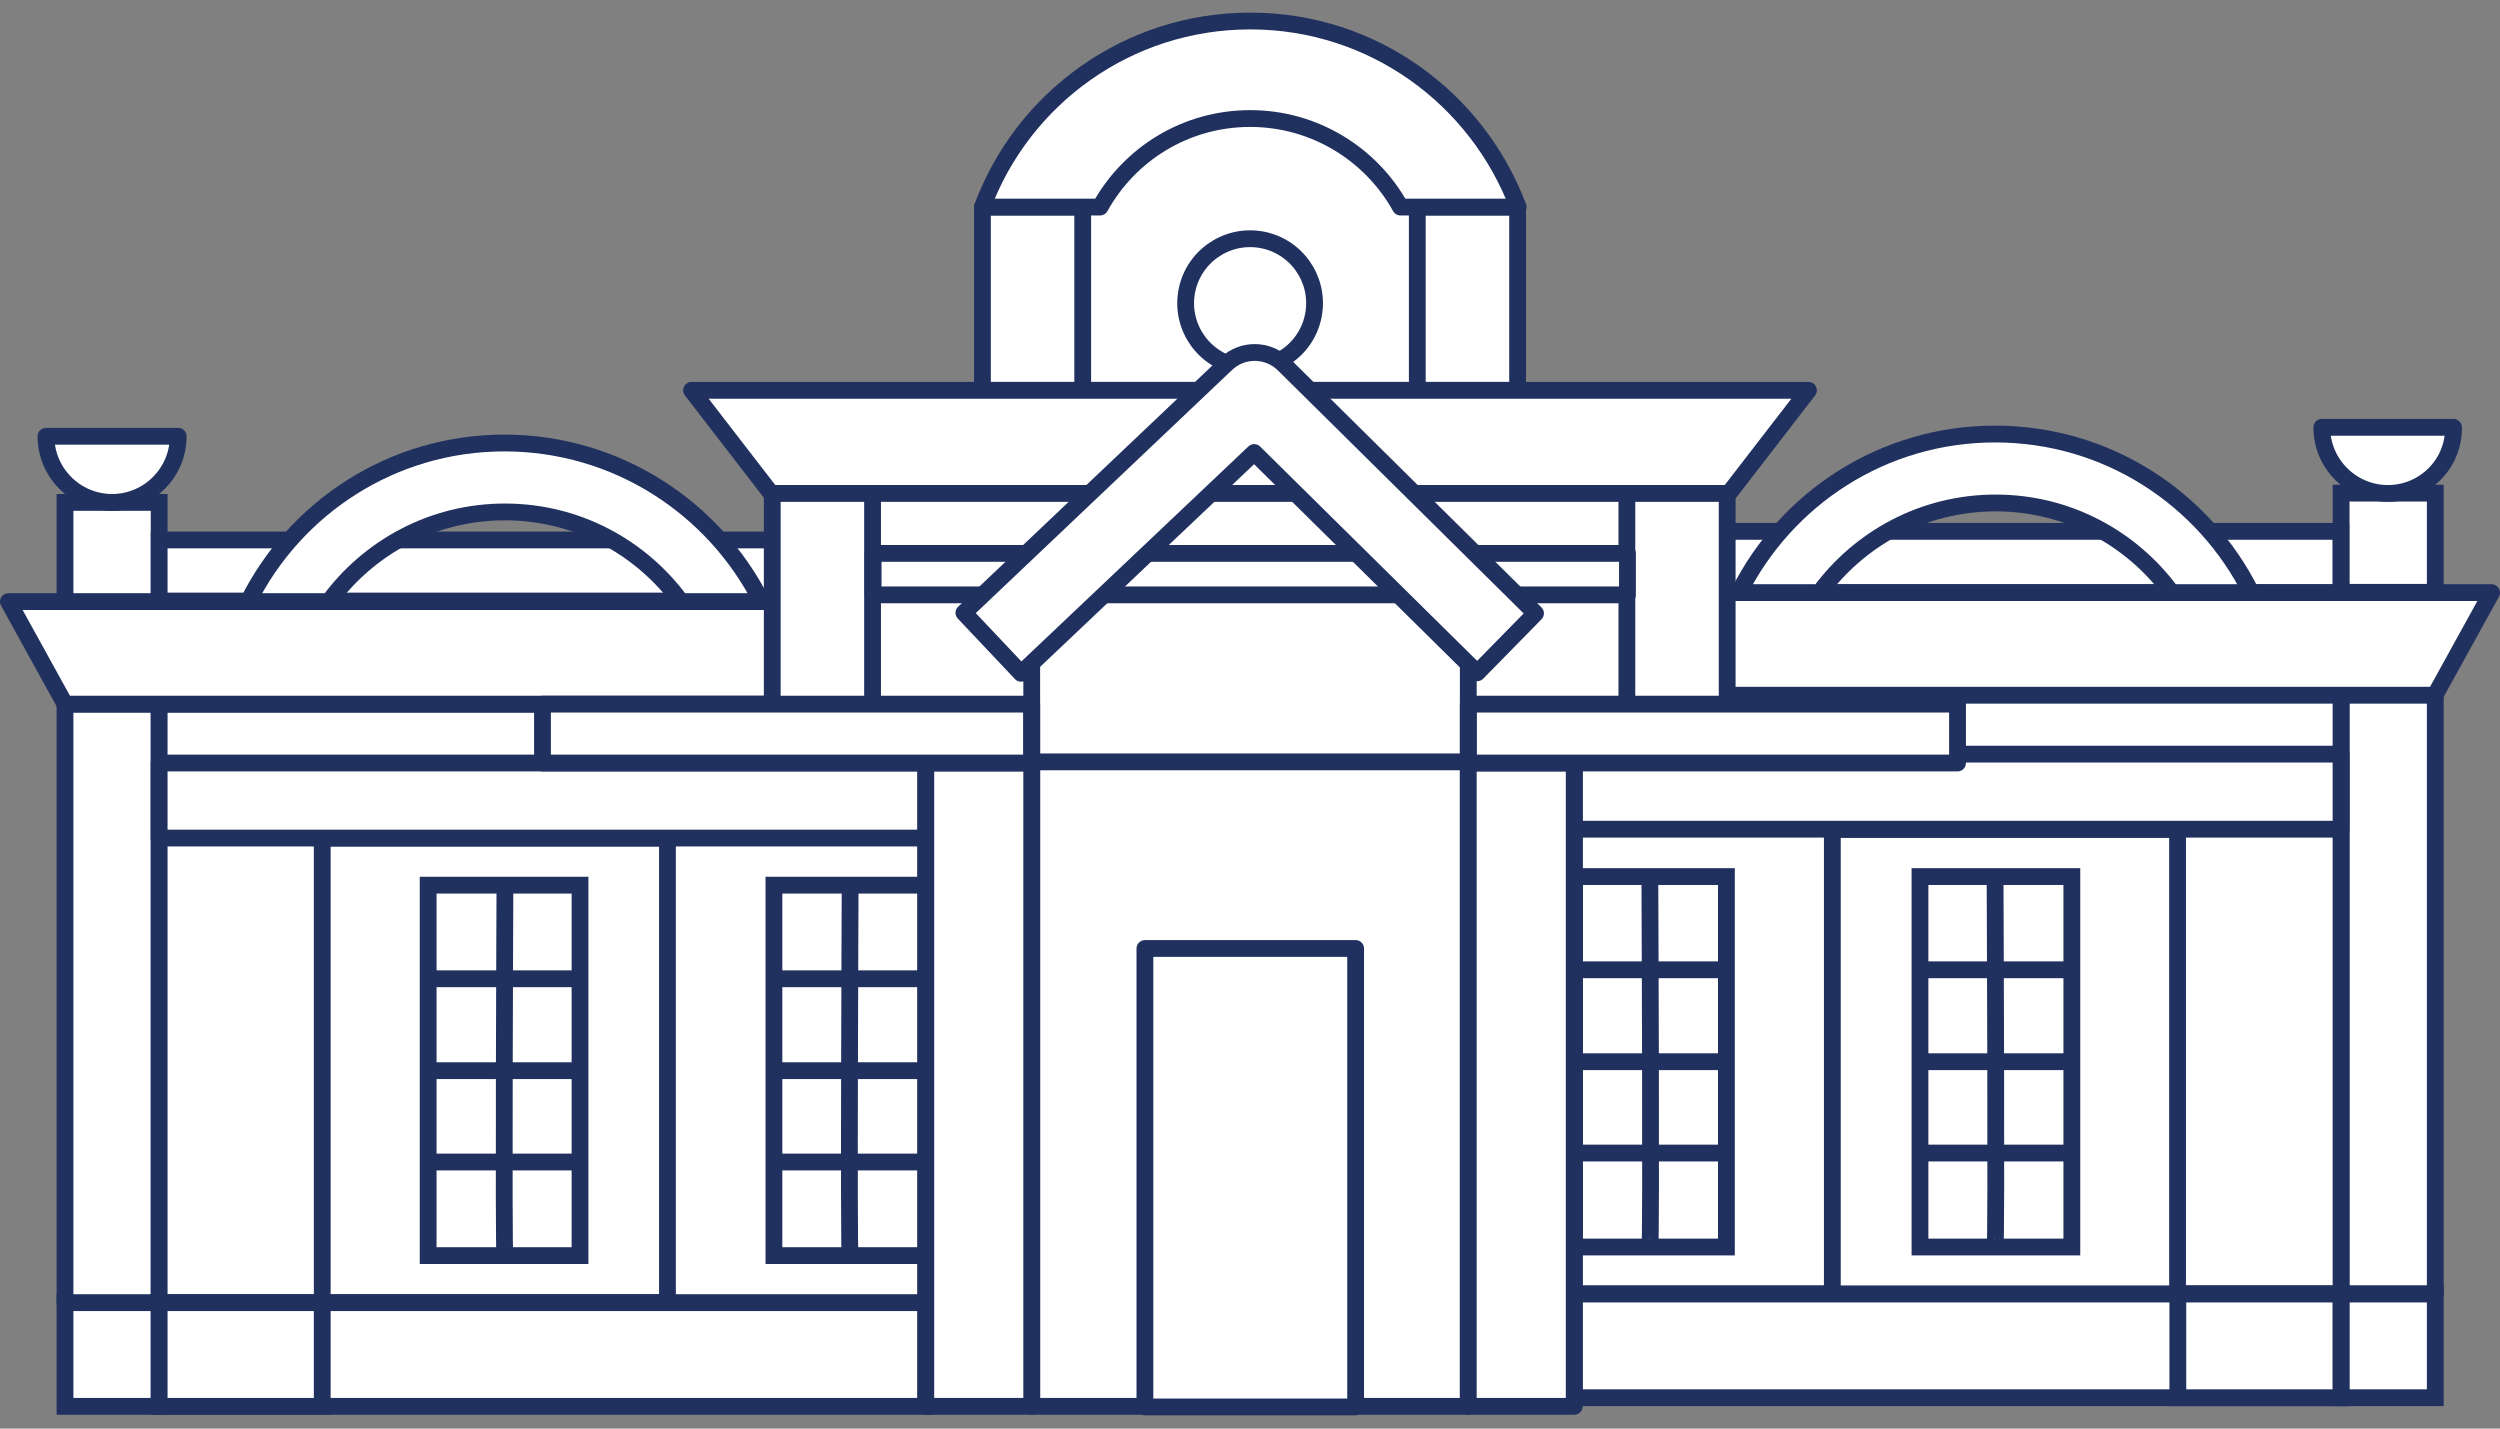
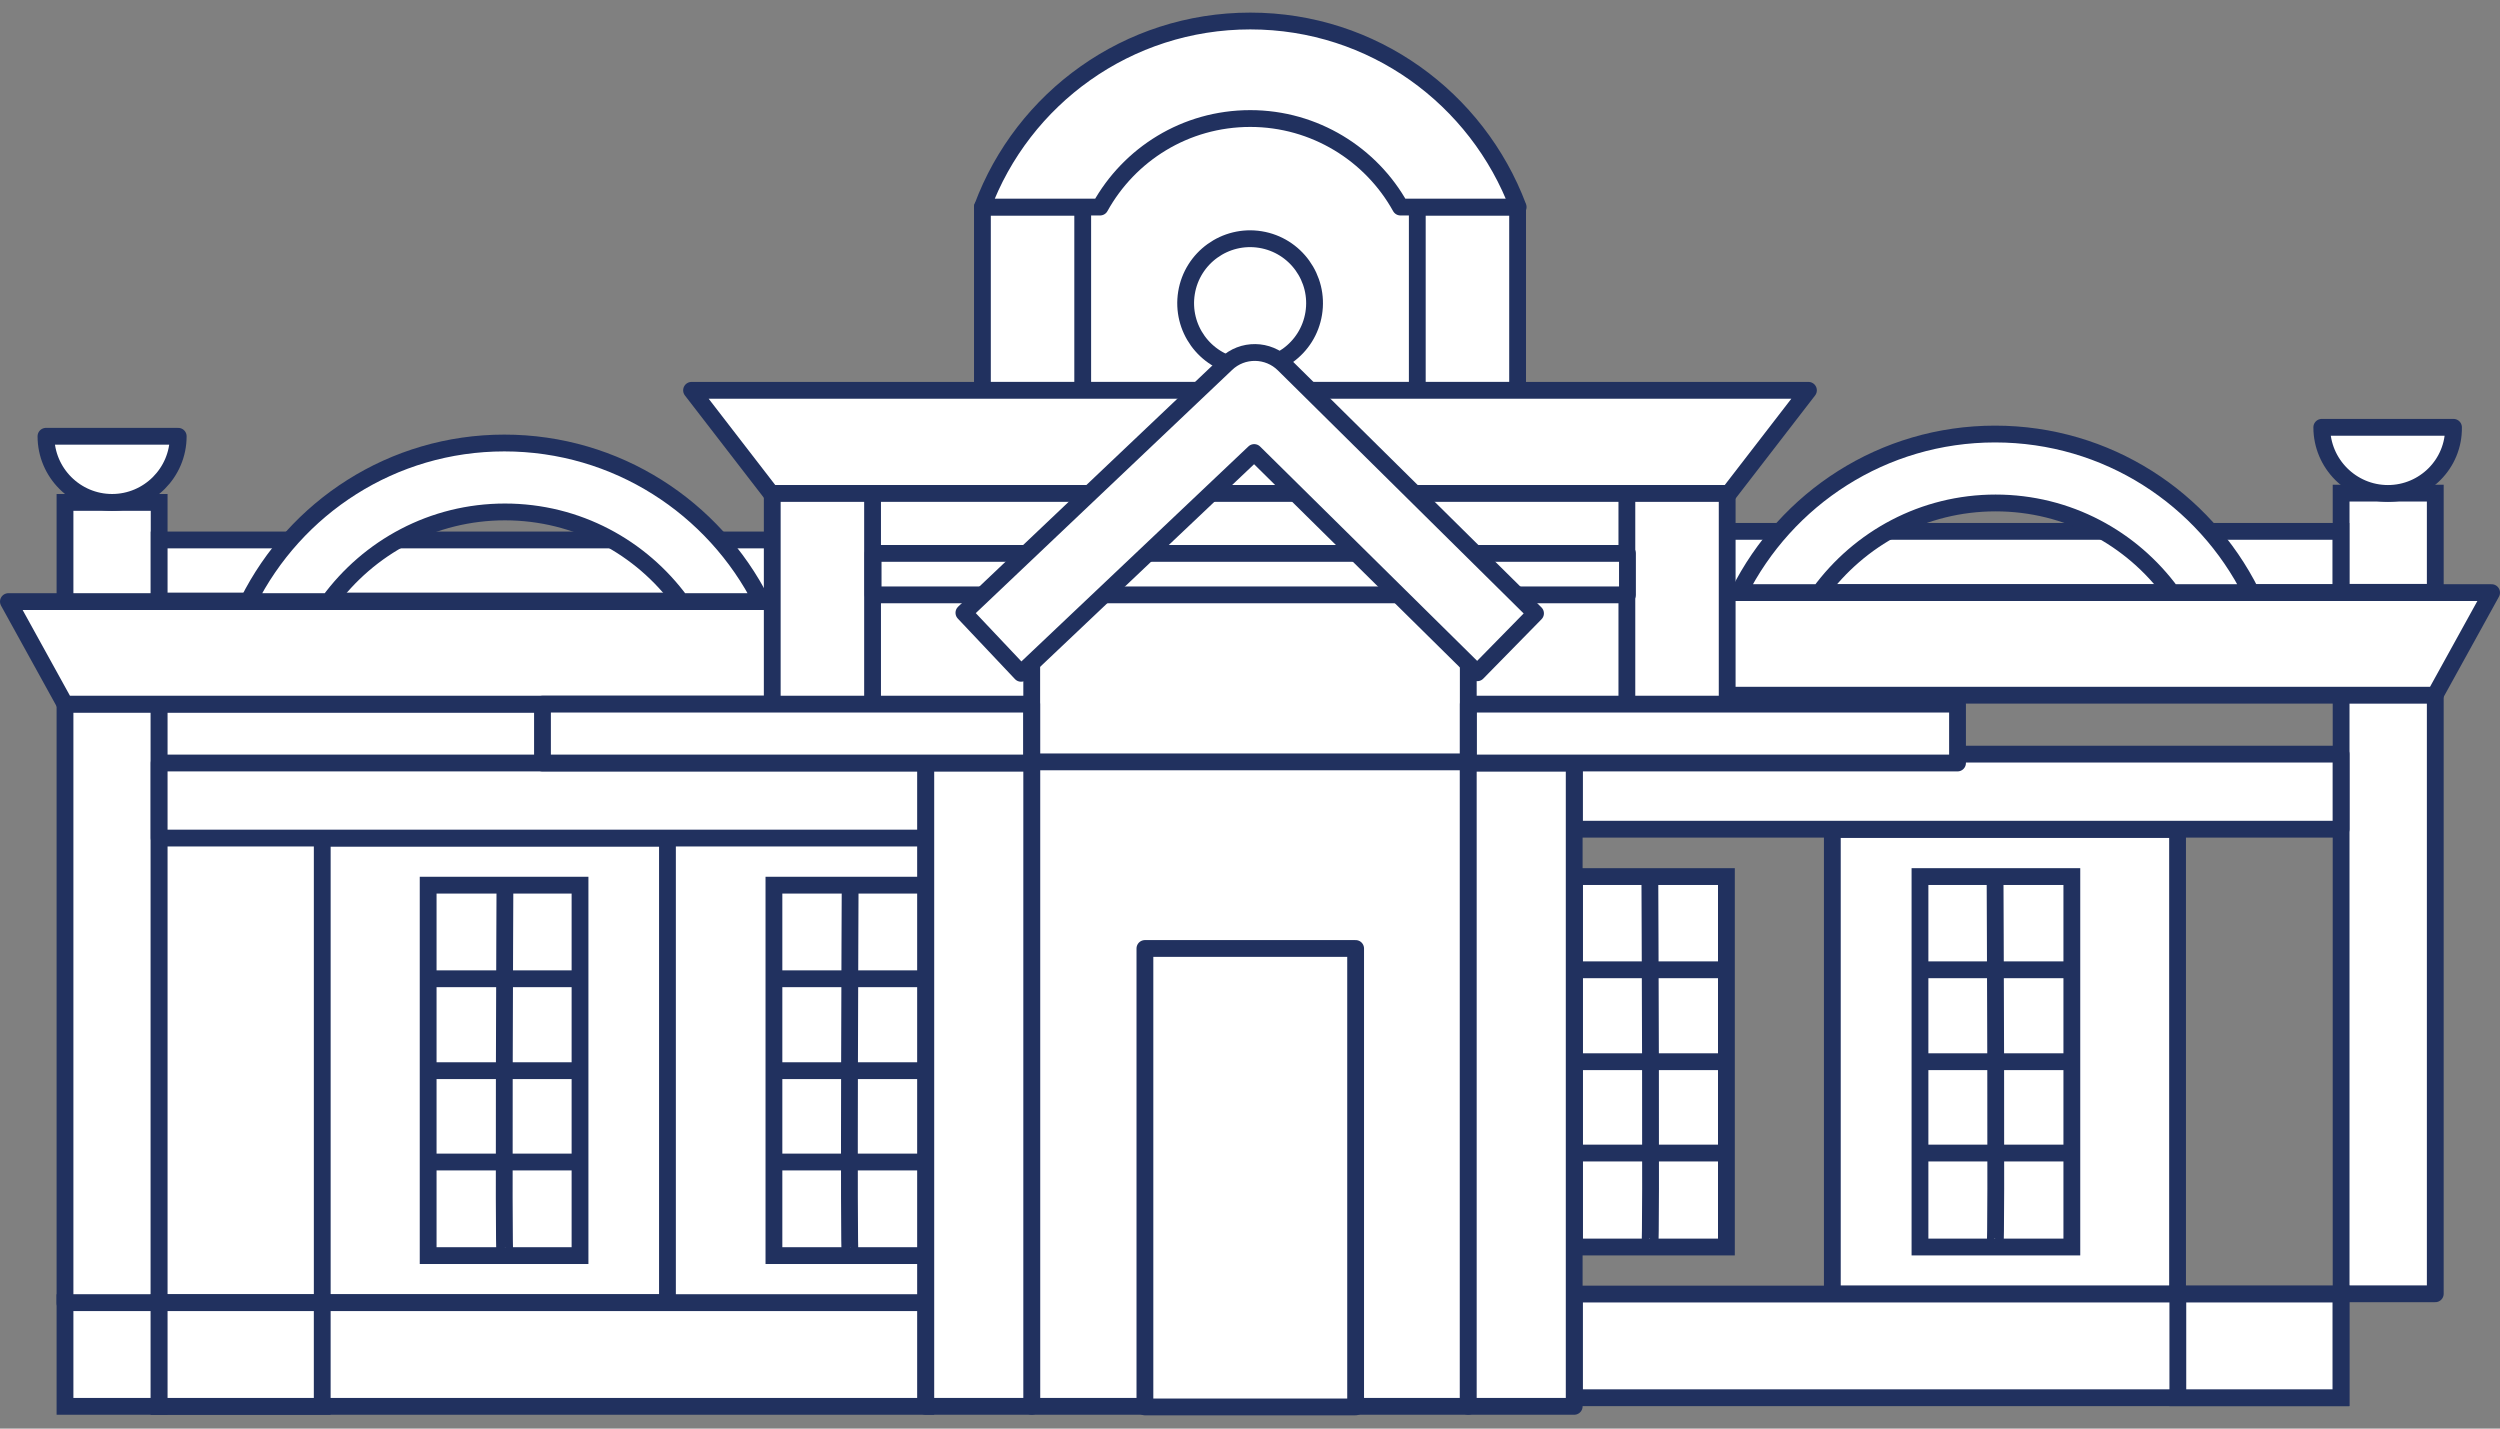
<svg xmlns="http://www.w3.org/2000/svg" width="119" height="68" viewBox="0 0 119 68" fill="none">
  <rect x="0" y="0" width="119" height="68" fill="#808080" stroke="none" />
  <path d="M7.576 33.518H3.094V62.034H7.576V33.518Z" fill="white" stroke="#21315F" stroke-width="0.8" stroke-miterlimit="10" stroke-linejoin="round" />
  <path d="M44.068 33.518H7.576V62.034H44.068V33.518Z" fill="white" stroke="#21315F" stroke-width="0.8" stroke-miterlimit="10" />
  <path d="M3.094 33.518L0.4 28.636H40.44V33.518H3.094Z" fill="white" stroke="#21315F" stroke-width="0.8" stroke-miterlimit="10" stroke-linejoin="round" />
  <path d="M7.576 23.915H3.094V28.636H7.576V23.915Z" fill="white" stroke="#21315F" stroke-width="0.8" stroke-miterlimit="10" />
  <path d="M40.44 25.702H7.576V28.609H40.44V25.702Z" fill="white" stroke="#21315F" stroke-width="0.8" stroke-miterlimit="10" />
  <path d="M5.335 23.914C7.069 23.914 8.483 22.501 8.483 20.767H2.188C2.188 22.501 3.601 23.914 5.335 23.914Z" fill="white" stroke="#21315F" stroke-width="0.8" stroke-miterlimit="10" stroke-linejoin="round" />
  <path d="M15.659 28.636C17.553 26.049 20.594 24.368 24.035 24.368C27.476 24.368 30.517 26.049 32.411 28.636H36.252C33.985 24.154 29.343 21.087 24.008 21.087C18.673 21.087 14.058 24.154 11.817 28.636H15.659Z" fill="white" stroke="#21315F" stroke-width="0.8" stroke-miterlimit="10" stroke-linejoin="round" />
  <path d="M31.771 39.893H15.339V62.007H31.771V39.893Z" fill="white" stroke="#21315F" stroke-width="0.8" stroke-miterlimit="10" stroke-linejoin="round" />
  <path d="M44.068 36.319H7.576V39.893H44.068V36.319Z" fill="white" stroke="#21315F" stroke-width="0.8" stroke-miterlimit="10" stroke-linejoin="round" />
  <path d="M27.609 42.134H20.38V59.767H27.609V42.134Z" fill="white" stroke="#21315F" stroke-width="0.8" stroke-miterlimit="10" />
  <path d="M24.035 42.134C24.035 42.134 23.955 59.767 24.035 59.767" stroke="#21315F" stroke-width="0.8" stroke-miterlimit="10" />
  <path d="M20.38 46.589H27.636" stroke="#21315F" stroke-width="0.8" stroke-miterlimit="10" />
  <path d="M20.38 50.964H27.636" stroke="#21315F" stroke-width="0.8" stroke-miterlimit="10" />
  <path d="M20.38 55.312H27.636" stroke="#21315F" stroke-width="0.8" stroke-miterlimit="10" />
  <path d="M44.068 42.134H36.839V59.767H44.068V42.134Z" fill="white" stroke="#21315F" stroke-width="0.8" stroke-miterlimit="10" />
  <path d="M40.467 42.134C40.467 42.134 40.387 59.767 40.467 59.767" stroke="#21315F" stroke-width="0.8" stroke-miterlimit="10" />
  <path d="M36.839 46.589H44.068" stroke="#21315F" stroke-width="0.8" stroke-miterlimit="10" />
  <path d="M36.839 50.964H44.068" stroke="#21315F" stroke-width="0.8" stroke-miterlimit="10" />
  <path d="M36.839 55.312H44.068" stroke="#21315F" stroke-width="0.8" stroke-miterlimit="10" />
  <path d="M44.068 62.007H7.576V66.942H44.068V62.007Z" fill="white" stroke="#21315F" stroke-width="0.8" stroke-miterlimit="10" />
  <path d="M7.576 62.007H3.094V66.942H7.576V62.007Z" fill="white" stroke="#21315F" stroke-width="0.8" stroke-miterlimit="10" />
  <path d="M15.338 62.007H7.576V66.942H15.338V62.007Z" fill="white" stroke="#21315F" stroke-width="0.8" stroke-miterlimit="10" />
  <path d="M111.437 61.584H115.919V33.068H111.437V61.584Z" fill="white" stroke="#21315F" stroke-width="0.8" stroke-miterlimit="10" stroke-linejoin="round" />
-   <path d="M74.941 61.584L111.433 61.584V33.068H74.941V61.584Z" fill="white" stroke="#21315F" stroke-width="0.8" stroke-miterlimit="10" />
  <path d="M115.906 33.091L118.6 28.209H78.56V33.091H115.906Z" fill="white" stroke="#21315F" stroke-width="0.8" stroke-miterlimit="10" stroke-linejoin="round" />
  <path d="M111.437 28.195H115.919V23.473H111.437V28.195Z" fill="white" stroke="#21315F" stroke-width="0.8" stroke-miterlimit="10" />
  <path d="M78.56 28.201L111.425 28.201V25.293L78.56 25.293V28.201Z" fill="white" stroke="#21315F" stroke-width="0.8" stroke-miterlimit="10" />
  <path d="M113.665 23.488C111.931 23.488 110.517 22.074 110.517 20.34H116.786C116.813 22.074 115.399 23.488 113.665 23.488Z" fill="white" stroke="#21315F" stroke-width="0.8" stroke-miterlimit="10" stroke-linejoin="round" />
  <path d="M103.368 28.209C101.474 25.622 98.433 23.941 94.992 23.941C91.551 23.941 88.51 25.622 86.616 28.209H82.775C85.015 23.728 89.63 20.66 94.965 20.66C100.301 20.66 104.915 23.728 107.156 28.209H103.368Z" fill="white" stroke="#21315F" stroke-width="0.8" stroke-miterlimit="10" stroke-linejoin="round" />
  <path d="M87.219 61.598H103.652V39.484H87.219V61.598Z" fill="white" stroke="#21315F" stroke-width="0.8" stroke-miterlimit="10" stroke-linejoin="round" />
  <path d="M74.941 39.47L111.433 39.47V35.896L74.941 35.896V39.47Z" fill="white" stroke="#21315F" stroke-width="0.8" stroke-miterlimit="10" stroke-linejoin="round" />
  <path d="M91.391 59.358H98.62V41.725H91.391V59.358Z" fill="white" stroke="#21315F" stroke-width="0.8" stroke-miterlimit="10" />
  <path d="M94.965 41.707C94.965 41.707 95.045 59.34 94.965 59.34" stroke="#21315F" stroke-width="0.8" stroke-miterlimit="10" />
  <path d="M98.62 46.162H91.364" stroke="#21315F" stroke-width="0.8" stroke-miterlimit="10" />
  <path d="M98.62 50.537H91.364" stroke="#21315F" stroke-width="0.8" stroke-miterlimit="10" />
  <path d="M98.62 54.885H91.364" stroke="#21315F" stroke-width="0.8" stroke-miterlimit="10" />
  <path d="M74.948 59.358H82.177V41.725H74.948V59.358Z" fill="white" stroke="#21315F" stroke-width="0.8" stroke-miterlimit="10" />
  <path d="M78.533 41.707C78.533 41.707 78.613 59.34 78.533 59.34" stroke="#21315F" stroke-width="0.8" stroke-miterlimit="10" />
  <path d="M82.161 46.162H74.932" stroke="#21315F" stroke-width="0.8" stroke-miterlimit="10" />
  <path d="M82.161 50.537H74.932" stroke="#21315F" stroke-width="0.8" stroke-miterlimit="10" />
  <path d="M82.161 54.885H74.932" stroke="#21315F" stroke-width="0.8" stroke-miterlimit="10" />
  <path d="M74.941 66.532H111.433V61.597L74.941 61.597V66.532Z" fill="white" stroke="#21315F" stroke-width="0.8" stroke-miterlimit="10" />
-   <path d="M111.437 66.532H115.919V61.597H111.437V66.532Z" fill="white" stroke="#21315F" stroke-width="0.8" stroke-miterlimit="10" />
  <path d="M103.665 66.532H111.428V61.597H103.665V66.532Z" fill="white" stroke="#21315F" stroke-width="0.8" stroke-miterlimit="10" />
  <path d="M69.89 66.942H49.11V36.319L59.727 26.262L69.89 36.319V66.942Z" fill="white" stroke="#21315F" stroke-width="0.8" stroke-miterlimit="10" stroke-linejoin="round" />
  <path d="M64.528 45.148H54.498V66.969H64.528V45.148Z" fill="white" stroke="#21315F" stroke-width="0.8" stroke-miterlimit="10" stroke-linejoin="round" />
  <path d="M49.11 36.319H44.068V66.942H49.11V36.319Z" fill="white" stroke="#21315F" stroke-width="0.8" stroke-miterlimit="10" stroke-linejoin="round" />
  <path d="M74.932 36.319H69.89V66.942H74.932V36.319Z" fill="white" stroke="#21315F" stroke-width="0.8" stroke-miterlimit="10" stroke-linejoin="round" />
  <path d="M67.463 18.579H51.537L50.097 9.856L59.513 2.494L68.903 9.856L67.463 18.579Z" fill="white" stroke="#21315F" stroke-width="0.8" stroke-miterlimit="10" />
  <path d="M51.537 9.856H46.763V18.579H51.537V9.856Z" fill="white" stroke="#21315F" stroke-width="0.8" stroke-miterlimit="10" stroke-linejoin="round" />
  <path d="M72.238 9.856H67.463V18.579H72.238V9.856Z" fill="white" stroke="#21315F" stroke-width="0.8" stroke-miterlimit="10" stroke-linejoin="round" />
  <path d="M59.513 5.642C62.581 5.642 65.275 7.349 66.662 9.856H72.264C70.317 4.681 65.355 1 59.513 1C53.671 1 48.683 4.681 46.763 9.856H52.364C53.752 7.349 56.419 5.642 59.513 5.642Z" fill="white" stroke="#21315F" stroke-width="0.8" stroke-miterlimit="10" stroke-linejoin="round" />
  <path d="M62.533 14.923C62.805 13.251 61.669 11.675 59.997 11.403C58.325 11.132 56.749 12.268 56.477 13.94C56.206 15.613 57.342 17.188 59.014 17.46C60.686 17.731 62.262 16.596 62.533 14.923Z" fill="white" stroke="#21315F" stroke-width="0.8" stroke-miterlimit="10" stroke-linejoin="round" />
  <path d="M32.918 18.579L36.706 23.488H82.294L86.082 18.579H32.918Z" fill="white" stroke="#21315F" stroke-width="0.8" stroke-miterlimit="10" stroke-linejoin="round" />
  <path d="M79.147 23.488H39.853V36.265H79.147V23.488Z" fill="white" stroke="#21315F" stroke-width="0.8" stroke-miterlimit="10" />
  <path d="M41.534 23.488H36.759V36.265H41.534V23.488Z" fill="white" stroke="#21315F" stroke-width="0.8" stroke-miterlimit="10" stroke-linejoin="round" />
  <path d="M82.214 23.488H77.439V36.265H82.214V23.488Z" fill="white" stroke="#21315F" stroke-width="0.8" stroke-miterlimit="10" stroke-linejoin="round" />
  <path d="M77.466 26.342H41.561V28.316H77.466V26.342Z" fill="white" stroke="#21315F" stroke-width="0.8" stroke-miterlimit="10" stroke-linejoin="round" />
  <path d="M49.11 33.518H25.822V36.319H49.11V33.518Z" fill="white" stroke="#21315F" stroke-width="0.8" stroke-miterlimit="10" stroke-linejoin="round" />
  <path d="M93.178 33.518H69.89V36.319H93.178V33.518Z" fill="white" stroke="#21315F" stroke-width="0.8" stroke-miterlimit="10" stroke-linejoin="round" />
  <path d="M49.11 36.319V28.236" stroke="#21315F" stroke-width="0.8" stroke-miterlimit="10" stroke-linejoin="round" />
  <path d="M69.89 36.319V27.329" stroke="#21315F" stroke-width="0.8" stroke-miterlimit="10" stroke-linejoin="round" />
  <path d="M48.603 32.05L45.882 29.169L58.366 17.326C59.14 16.579 60.367 16.605 61.114 17.352L73.091 29.196L70.317 32.024L59.7 21.54L48.603 32.05Z" fill="white" stroke="#21315F" stroke-width="0.8" stroke-miterlimit="10" stroke-linejoin="round" />
</svg>